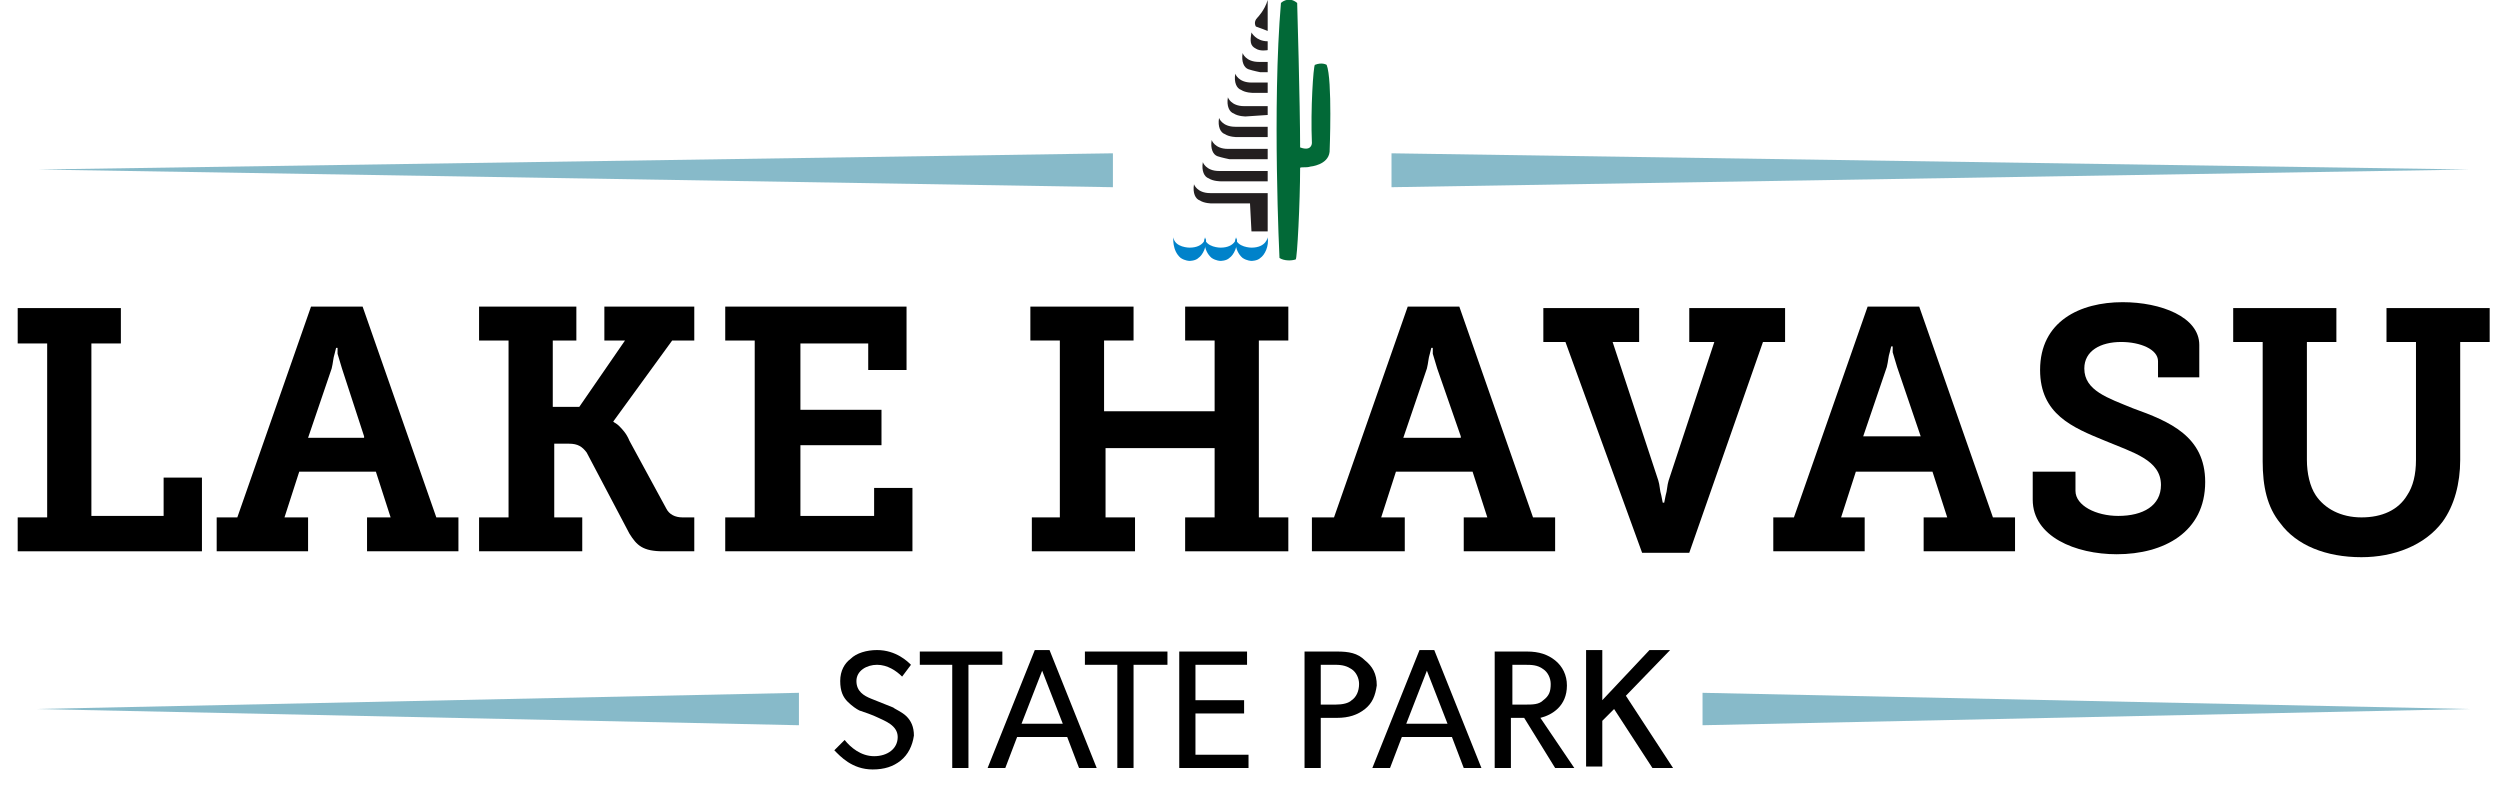
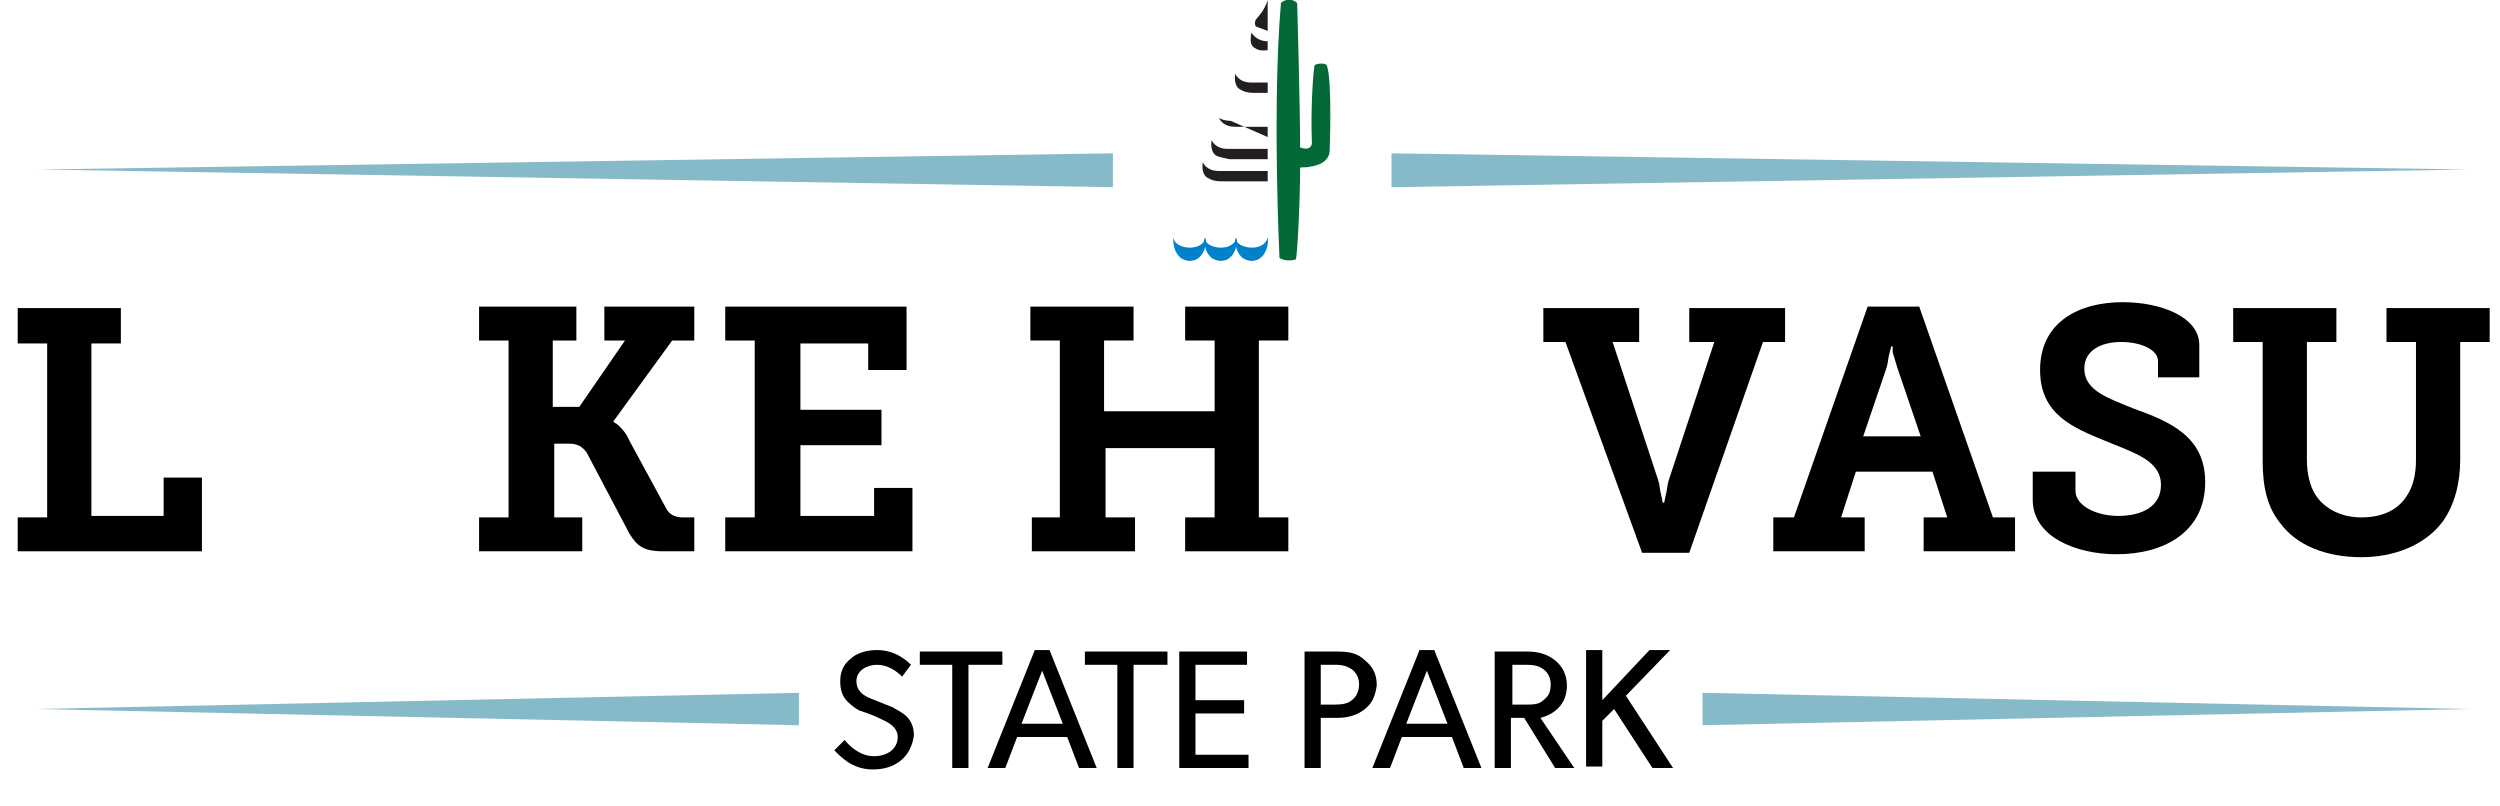
<svg xmlns="http://www.w3.org/2000/svg" version="1.1" id="Layer_1" x="0px" y="0px" viewBox="0 0 169.6 54.7" style="enable-background:new 0 0 169.6 54.7;" xml:space="preserve">
  <style type="text/css">
	.st0{fill:#010101;}
	.st1{fill:#993820;}
	.st2{fill:#026937;}
	.st3{fill:#0082CA;}
	.st4{fill:#231F20;}
	.st5{fill:#87BAC9;}
	.st6{fill:#C34511;}
	.st7{fill:#E5A441;}
	.st8{fill:#002C54;}
	.st9{fill:#82A042;}
</style>
  <g>
    <g>
      <path d="M1.2,35.1h2V23.3h-2v-2.4h7v2.4h-2V35h4.9v-2.6h2.6v5H1.2V35.1z" />
-       <path d="M14.6,35.1h1.5l5-14.3h3.5l5,14.3h1.5v2.3h-6.2v-2.3h1.6l-1-3.1h-5.2l-1,3.1h1.6v2.3h-6.2V35.1z M24.7,29.6L23.2,25    l-0.3-1c0-0.2,0-0.3,0-0.4h-0.1l-0.1,0.4c-0.1,0.3-0.1,0.6-0.2,1l-1.6,4.7H24.7z" />
      <path d="M32.5,35.1h2v-12h-2v-2.3h6.6v2.3h-1.6v4.5h1.8l3.1-4.5h-1.4v-2.3h6.1v2.3h-1.5l-4,5.5v0c0.1,0.1,0.2,0.1,0.4,0.3    c0.2,0.2,0.5,0.5,0.7,1l2.5,4.6c0.2,0.4,0.6,0.6,1.1,0.6h0.8v2.3H45c-1.4,0-1.8-0.4-2.3-1.2l-2.9-5.5c-0.3-0.4-0.6-0.6-1.2-0.6h-1    v5h1.9v2.3h-7V35.1z" />
      <path d="M49.2,35.1h2v-12h-2v-2.3h12.3v4.3h-2.6v-1.8h-4.6v4.5h5.5v2.4h-5.5V35h5v-1.9h2.6v4.3H49.2V35.1z" />
      <path d="M69.9,35.1h2v-12h-2v-2.3h7v2.3h-2v4.8h7.5v-4.8h-2v-2.3h7v2.3h-2v12h2v2.3h-7v-2.3h2v-4.7H75v4.7h2v2.3h-7V35.1z" />
-       <path d="M89,35.1h1.5l5-14.3h3.5l5,14.3h1.5v2.3h-6.2v-2.3h1.6l-1-3.1h-5.2l-1,3.1h1.6v2.3H89V35.1z M99.1,29.6L97.5,25l-0.3-1    c0-0.2,0-0.3,0-0.4h-0.1l-0.1,0.4c-0.1,0.3-0.1,0.6-0.2,1l-1.6,4.7H99.1z" />
      <path d="M106.2,23.2h-1.5v-2.3h6.5v2.3h-1.8l3.1,9.4c0.1,0.3,0.1,0.7,0.2,1l0.1,0.5h0.1l0.1-0.5c0.1-0.3,0.1-0.7,0.2-1l3.1-9.4    h-1.7v-2.3h6.5v2.3h-1.5l-5,14.3h-3.2L106.2,23.2z" />
      <path d="M120.2,35.1h1.5l5-14.3h3.5l5,14.3h1.5v2.3h-6.2v-2.3h1.6l-1-3.1h-5.2l-1,3.1h1.6v2.3h-6.2V35.1z M130.3,29.6l-1.6-4.7    l-0.3-1c0-0.2,0-0.3,0-0.4h-0.1l-0.1,0.4c-0.1,0.3-0.1,0.6-0.2,1l-1.6,4.7H130.3z" />
      <path d="M140.8,32.1v1.2c0,1,1.4,1.7,2.9,1.7c1.7,0,2.9-0.7,2.9-2.1c0-1.7-1.9-2.2-3.8-3c-2.2-0.9-4.4-1.8-4.4-4.8    c0-3.3,2.7-4.6,5.6-4.6c2.6,0,5.2,1,5.2,2.9v2.2h-2.8v-1.1c0-0.8-1.2-1.3-2.5-1.3c-1.4,0-2.5,0.6-2.5,1.8c0,1.5,1.6,2,3.3,2.7    c2.5,0.9,4.9,1.9,4.9,5c0,3.4-2.8,4.9-6,4.9c-2.8,0-5.7-1.2-5.7-3.7v-1.9H140.8z" />
      <path d="M153.5,23.2h-2v-2.3h7v2.3h-2v8c0,0.9,0.2,1.8,0.6,2.4c0.6,0.9,1.7,1.5,3.1,1.5c1.4,0,2.5-0.5,3.1-1.5    c0.4-0.6,0.6-1.4,0.6-2.4v-8h-2v-2.3h7v2.3h-2v8c0,1.6-0.4,3.1-1.2,4.2c-1.2,1.6-3.3,2.4-5.5,2.4c-2.4,0-4.4-0.8-5.5-2.3    c-0.9-1.1-1.2-2.5-1.2-4.2V23.2z" />
      <path d="M61.1,51.6c-0.5,0.4-1.1,0.6-1.9,0.6c-1.4,0-2.2-0.9-2.6-1.3l0.7-0.7c0.4,0.5,1.1,1.1,2,1.1c0.9,0,1.6-0.5,1.6-1.3    c0-0.8-0.9-1.1-1.3-1.3c-0.4-0.2-1-0.4-1.3-0.5c-0.2-0.1-0.5-0.3-0.8-0.6c-0.3-0.3-0.5-0.7-0.5-1.4s0.3-1.2,0.7-1.5    c0.4-0.4,1.1-0.6,1.8-0.6c1.3,0,2.1,0.8,2.3,1l-0.6,0.8c-0.4-0.4-1-0.8-1.7-0.8s-1.4,0.4-1.4,1.1s0.5,1,1,1.2l1.5,0.6    c0.1,0.1,0.6,0.3,0.9,0.6c0.3,0.3,0.5,0.7,0.5,1.3C61.9,50.6,61.6,51.2,61.1,51.6z" />
      <path d="M67.9,45.1h-2.2v7h-1.1v-7h-2.2v-0.9h5.6V45.1z" />
      <path d="M74.4,52.1h-1.2L72.4,50H69l-0.8,2.1H67l3.2-8h1L74.4,52.1z M72.1,49.1l-1.4-3.6l-1.4,3.6H72.1z" />
      <path d="M79.1,45.1h-2.2v7h-1.1v-7h-2.2v-0.9h5.6V45.1z" />
      <path d="M84.8,52.1H80v-7.9h4.6v0.9h-3.5v2.4h3.3v0.9h-3.3v2.8h3.6V52.1z" />
      <path d="M92.6,48.1c-0.5,0.4-1.1,0.6-1.9,0.6h-1.1v3.4h-1.1v-7.9h2.2c0.8,0,1.4,0.1,1.9,0.6c0.5,0.4,0.8,0.9,0.8,1.7    C93.3,47.2,93.1,47.7,92.6,48.1z M91.7,45.4c-0.3-0.2-0.6-0.3-1.1-0.3h-1v2.7h1c0.5,0,0.9-0.1,1.1-0.3c0.3-0.2,0.5-0.6,0.5-1.1    C92.2,46,92,45.6,91.7,45.4z" />
      <path d="M100.5,52.1h-1.2L98.5,50h-3.4l-0.8,2.1h-1.2l3.2-8h1L100.5,52.1z M98.2,49.1l-1.4-3.6l-1.4,3.6H98.2z" />
      <path d="M106.8,52.1h-1.3l-2.1-3.4h-0.9v3.4h-1.1v-7.9h2.2c0.8,0,1.4,0.2,1.9,0.6c0.5,0.4,0.8,1,0.8,1.7c0,1.4-1,2-1.8,2.2    L106.8,52.1z M104.7,45.4c-0.4-0.3-0.8-0.3-1.3-0.3h-0.8v2.7h0.8c0.6,0,1,0,1.3-0.3c0.4-0.3,0.5-0.6,0.5-1.1    C105.2,46,105,45.6,104.7,45.4z" />
      <path d="M113.5,52.1h-1.4l-2.6-4l-0.8,0.8v3.1h-1.1v-7.9h1.1v3.4l3.2-3.4h1.4l-3,3.1L113.5,52.1z" />
    </g>
    <g>
      <polygon class="st5" points="54.2,49.2 2.4,48.1 54.2,47   " />
    </g>
    <g>
      <polygon class="st5" points="115.5,47 167.5,48.1 115.5,49.2   " />
    </g>
    <g>
      <polygon class="st5" points="94.4,10.4 167.5,11.5 94.4,12.7   " />
    </g>
    <g>
      <polygon class="st5" points="75.5,12.7 2.6,11.5 75.5,10.4   " />
    </g>
    <g>
      <path class="st2" d="M88.9,11.3c0,0,1.2-0.1,1.3-1c0,0,0.2-4.9-0.2-5.9c0,0-0.3-0.2-0.8,0c-0.1,0.1-0.3,3-0.2,5.3    c0,0,0,0.6-0.8,0.3C88.2,7,88,0.2,88,0.2c-0.6-0.5-1.1,0-1.1,0c-0.6,7-0.1,17.3-0.1,17.3c0.3,0.2,0.8,0.2,1.1,0.1    c0.1,0,0.3-3.9,0.3-6.2C88.2,11.3,88.6,11.4,88.9,11.3" />
    </g>
    <g>
      <path class="st3" d="M80.1,17.5c-0.6-0.5-0.5-1.4-0.5-1.4c0.1,0.7,1.1,0.7,1.1,0.7c1,0,1.1-0.7,1.1-0.7c0.1,0.6-0.2,1.2-0.5,1.4    c-0.2,0.2-0.6,0.2-0.6,0.2S80.4,17.7,80.1,17.5" />
    </g>
    <g>
      <path class="st3" d="M82.2,17.5c-0.6-0.5-0.5-1.4-0.5-1.4c0.1,0.7,1.1,0.7,1.1,0.7c1,0,1.1-0.7,1.1-0.7c0.1,0.6-0.2,1.2-0.5,1.4    c-0.2,0.2-0.6,0.2-0.6,0.2S82.5,17.7,82.2,17.5" />
    </g>
    <g>
      <path class="st3" d="M84.3,17.5c-0.6-0.5-0.5-1.4-0.5-1.4c0.1,0.7,1.1,0.7,1.1,0.7c1,0,1.1-0.7,1.1-0.7c0.1,0.6-0.2,1.2-0.5,1.4    c-0.2,0.2-0.6,0.2-0.6,0.2S84.6,17.7,84.3,17.5" />
    </g>
    <g>
      <path class="st4" d="M86,12.3v-0.7h-3.3c-0.9,0-1.1-0.6-1.1-0.6c-0.1,0.6,0.1,1,0.4,1.1c0.3,0.2,0.8,0.2,0.8,0.2L86,12.3z" />
    </g>
    <g>
      <path class="st4" d="M86,10.8v-0.7h-2.7c-0.9,0-1.1-0.6-1.1-0.6c-0.1,0.6,0.1,1,0.4,1.1s0.8,0.2,0.8,0.2L86,10.8z" />
    </g>
    <g>
-       <path class="st4" d="M84.8,13.8l0.1,1.9H86v-2.6h-3.9c-0.9,0-1.1-0.6-1.1-0.6c-0.1,0.6,0.1,1,0.4,1.1c0.3,0.2,0.8,0.2,0.8,0.2    L84.8,13.8z" />
-     </g>
+       </g>
    <g>
-       <path class="st4" d="M86,7.8V7.2h-1.6c-0.9,0-1.1-0.6-1.1-0.6c-0.1,0.6,0.1,1,0.4,1.1c0.3,0.2,0.8,0.2,0.8,0.2L86,7.8z" />
-     </g>
+       </g>
    <g>
      <path class="st4" d="M86,6.3V5.6h-1.1C84,5.6,83.8,5,83.8,5c-0.1,0.6,0.1,1,0.4,1.1C84.5,6.3,85,6.3,85,6.3H86z" />
    </g>
    <g>
-       <path class="st4" d="M86,4.9V4.2h-0.6c-0.9,0-1.1-0.6-1.1-0.6c-0.1,0.6,0.1,1,0.4,1.1s0.8,0.2,0.8,0.2H86z" />
-     </g>
+       </g>
    <g>
      <path class="st4" d="M86,2.8c-0.8,0-1.1-0.6-1.1-0.6c-0.1,0.6-0.1,0.9,0.3,1.1C85.5,3.5,86,3.4,86,3.4V2.8z" />
    </g>
    <g>
-       <path class="st4" d="M86,9.3V8.6h-2.2c-0.9,0-1.1-0.6-1.1-0.6c-0.1,0.6,0.1,1,0.4,1.1c0.3,0.2,0.8,0.2,0.8,0.2L86,9.3z" />
+       <path class="st4" d="M86,9.3V8.6h-2.2c-0.9,0-1.1-0.6-1.1-0.6c0.3,0.2,0.8,0.2,0.8,0.2L86,9.3z" />
    </g>
    <g>
      <path class="st4" d="M86,2.1V0c-0.2,0.7-0.7,1.2-0.7,1.2c-0.3,0.3-0.1,0.6-0.1,0.6C85.5,1.9,86,2.1,86,2.1" />
    </g>
  </g>
</svg>